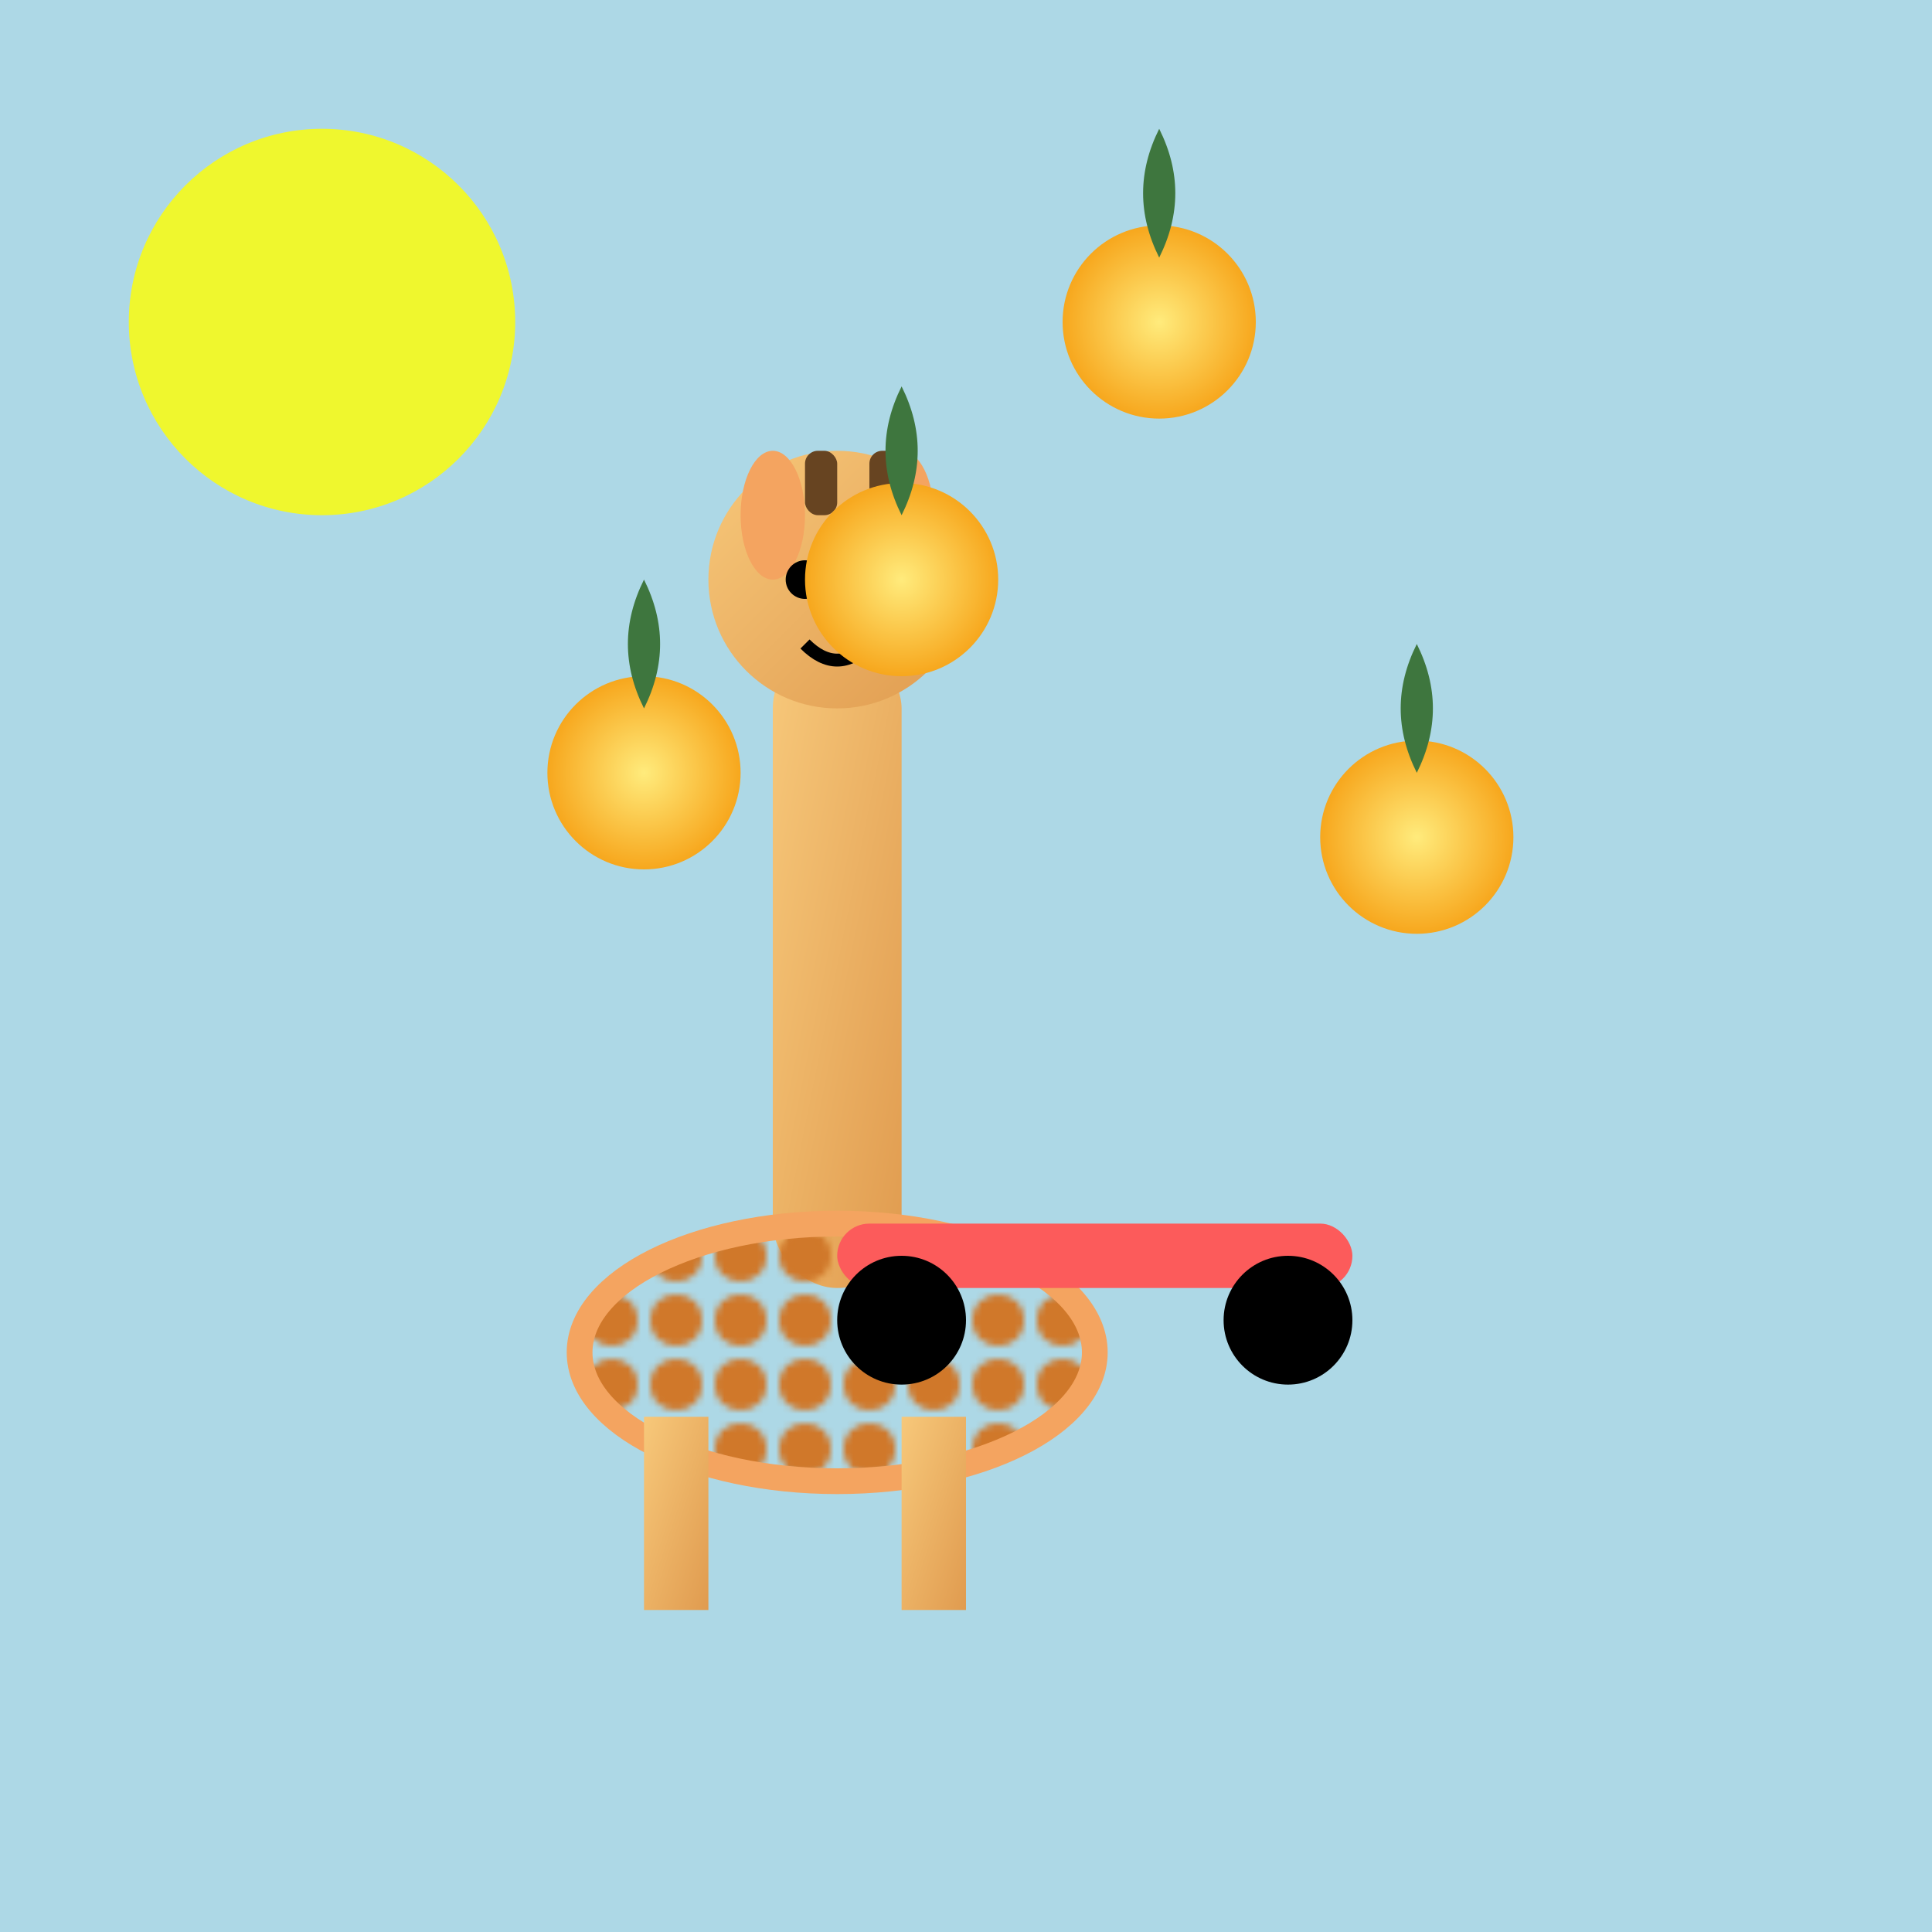
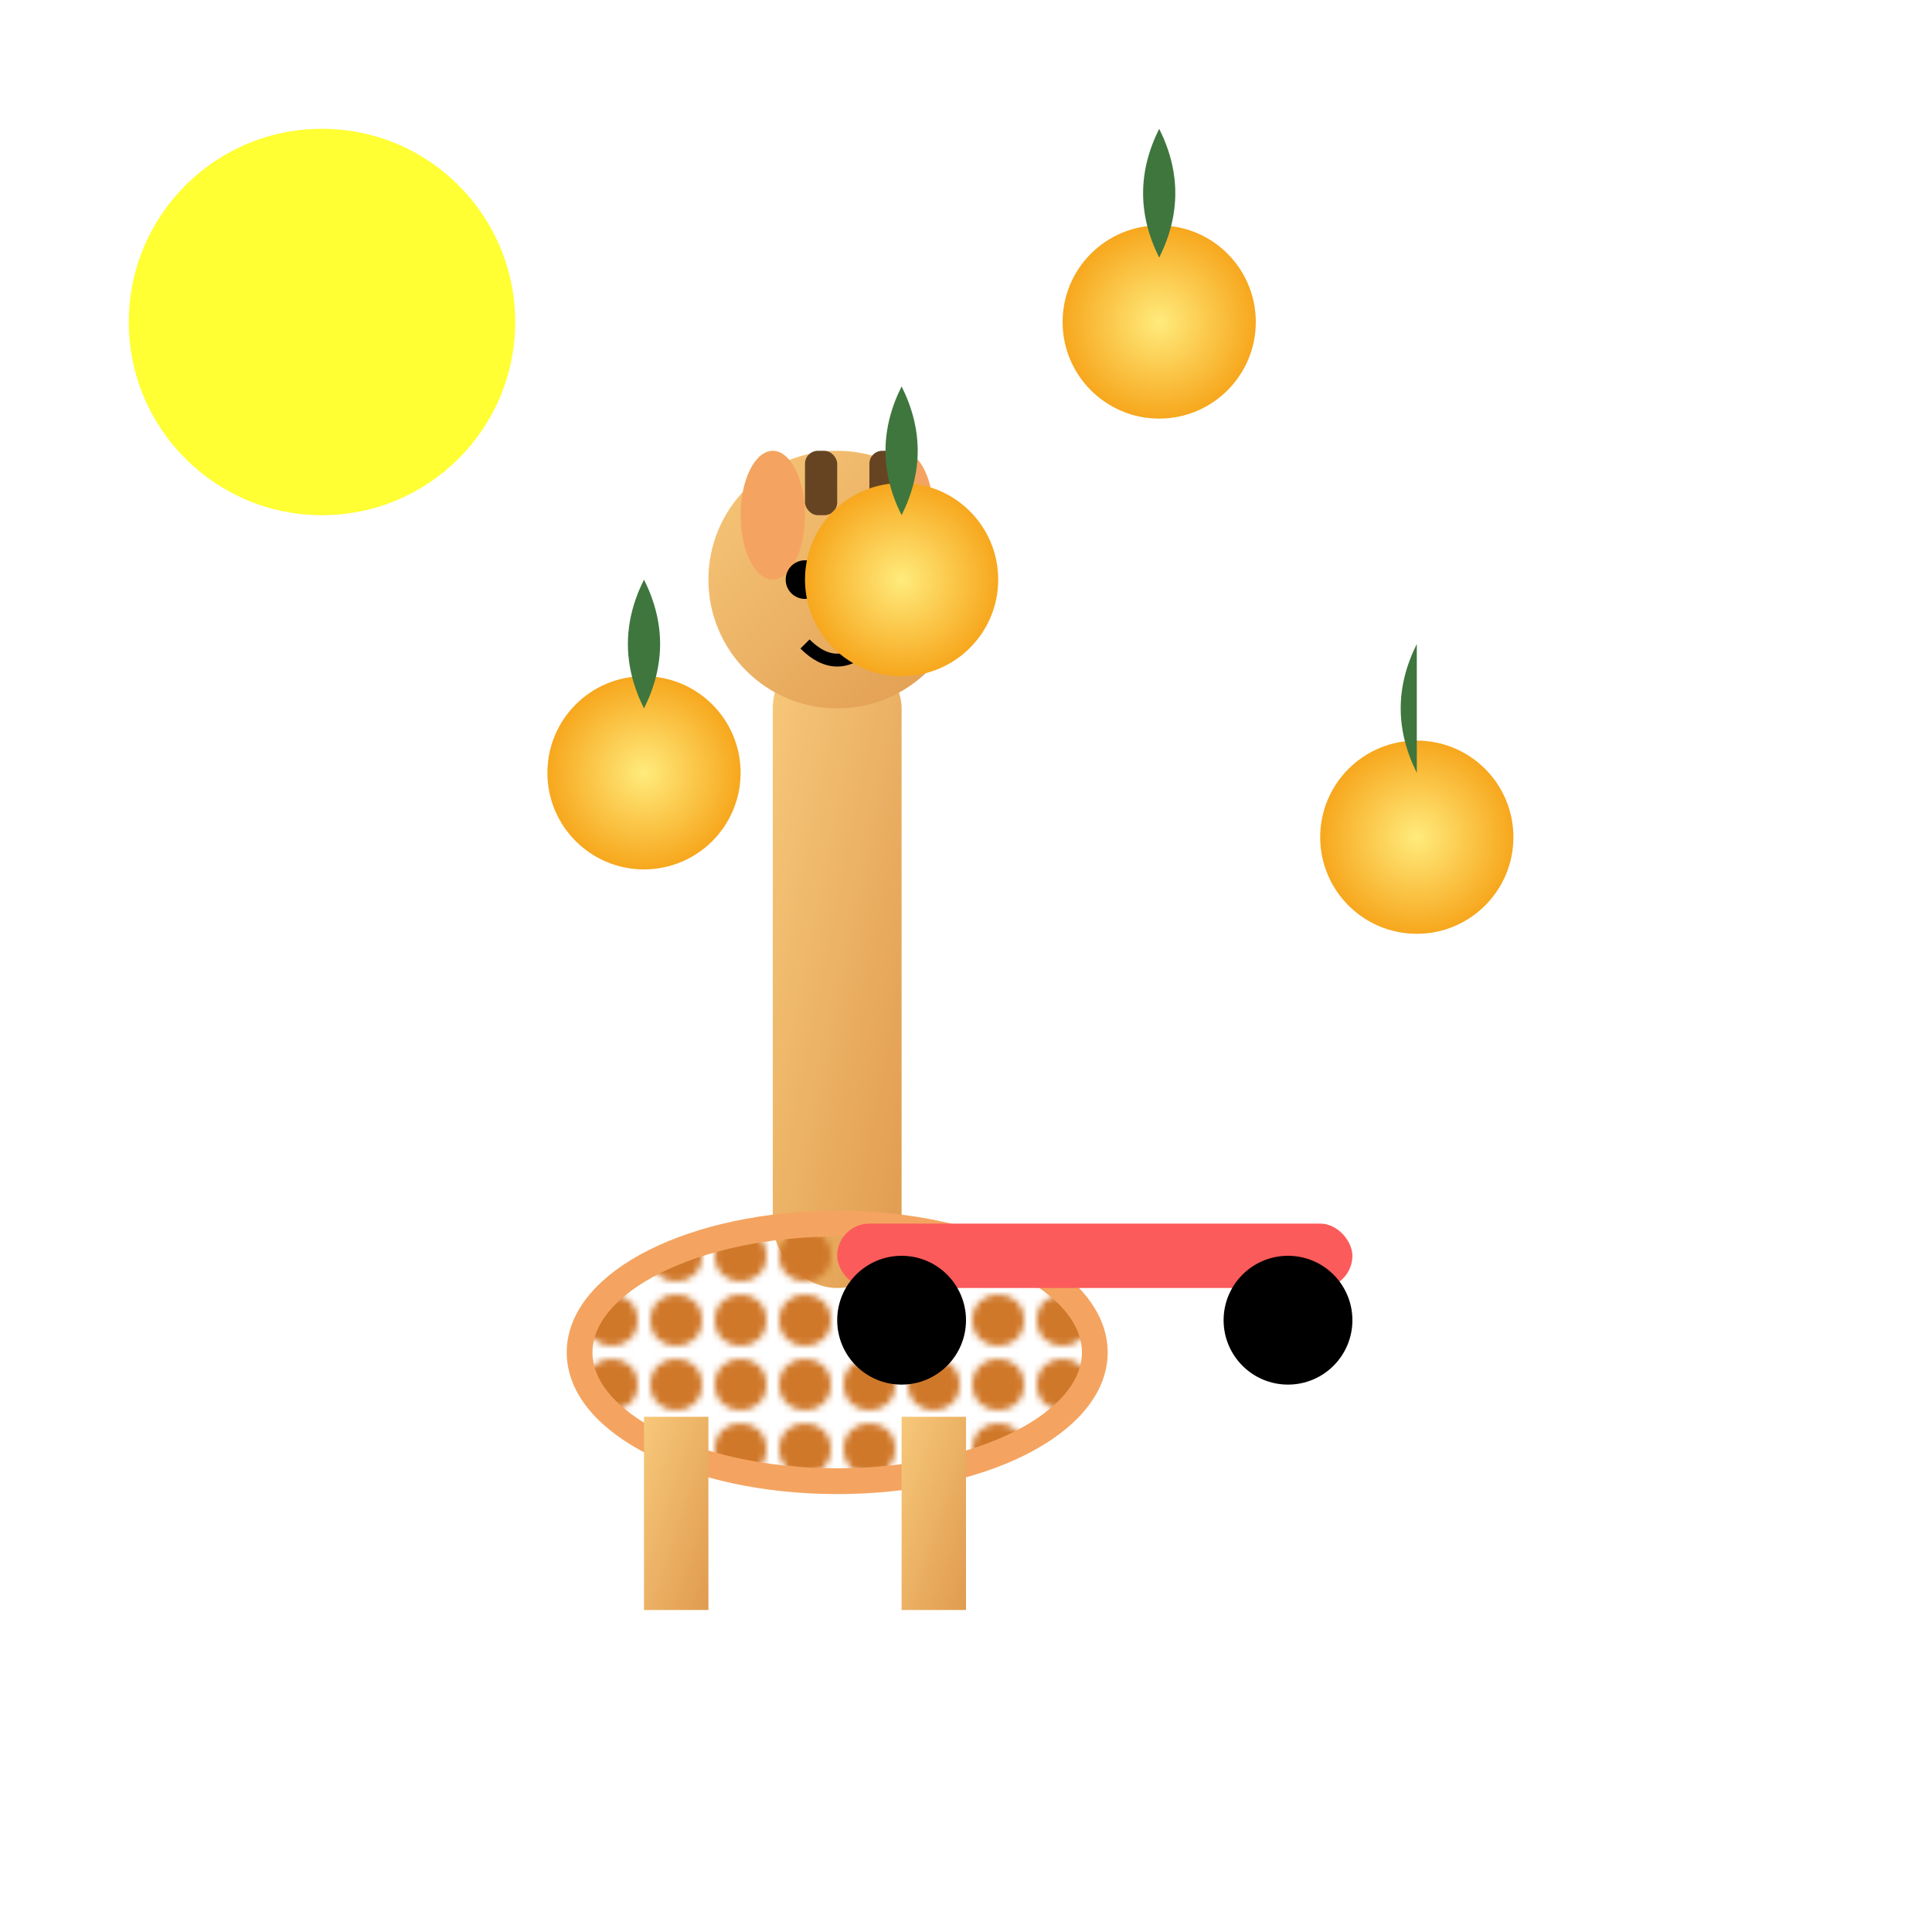
<svg xmlns="http://www.w3.org/2000/svg" viewBox="0 0 300 300">
  <defs>
    <linearGradient id="giraffeGradient" x1="0%" y1="0%" x2="100%" y2="100%">
      <stop offset="0%" stop-color="#f7c87a" />
      <stop offset="100%" stop-color="#e09b4f" />
    </linearGradient>
    <radialGradient id="pineappleGradient" cx="50%" cy="50%" r="50%">
      <stop offset="0%" stop-color="#ffeb7c" />
      <stop offset="100%" stop-color="#f7a71d" />
    </radialGradient>
    <pattern id="giraffeSpots" patternUnits="userSpaceOnUse" width="10" height="10">
      <circle cx="5" cy="5" r="4" fill="#d0782a" />
    </pattern>
  </defs>
-   <rect width="300" height="300" fill="lightblue" />
  <circle cx="50" cy="50" r="30" fill="yellow" opacity="0.8" />
  <g transform="translate(150,150)">
    <g transform="translate(-100,-100)">
      <rect x="70" y="50" width="20" height="100" rx="10" fill="url(#giraffeGradient)" />
      <ellipse cx="80" cy="160" rx="40" ry="20" fill="url(#giraffeSpots)" stroke="#f4a460" stroke-width="4" />
      <rect x="50" y="170" width="10" height="30" fill="url(#giraffeGradient)" />
      <rect x="90" y="170" width="10" height="30" fill="url(#giraffeGradient)" />
      <circle cx="80" cy="40" r="20" fill="url(#giraffeGradient)" />
      <ellipse cx="70" cy="30" rx="5" ry="10" fill="#f4a460" />
      <ellipse cx="90" cy="30" rx="5" ry="10" fill="#f4a460" />
      <rect x="75" y="20" width="5" height="10" rx="2" fill="#674421" />
      <rect x="85" y="20" width="5" height="10" rx="2" fill="#674421" />
      <circle cx="75" cy="40" r="3" fill="black" />
-       <circle cx="85" cy="40" r="3" fill="black" />
      <path d="M75 50 Q80 55, 85 50" stroke="black" fill="none" stroke-width="2" />
    </g>
  </g>
  <g transform="translate(120,180)">
    <rect x="10" y="10" width="80" height="10" rx="5" fill="#fc5b5b" />
    <circle cx="20" cy="25" r="10" fill="black" />
    <circle cx="80" cy="25" r="10" fill="black" />
  </g>
  <g transform="translate(100,70)">
    <g>
      <circle cx="40" cy="20" r="15" fill="url(#pineappleGradient)" />
      <path d="M40 10 Q35 0, 40 -10 Q45 0, 40 10 Z" fill="#3e763e" />
    </g>
    <g transform="translate(40,-40)">
      <circle cx="40" cy="20" r="15" fill="url(#pineappleGradient)" />
      <path d="M40 10 Q35 0, 40 -10 Q45 0, 40 10 Z" fill="#3e763e" />
    </g>
    <g transform="translate(-40,30)">
      <circle cx="40" cy="20" r="15" fill="url(#pineappleGradient)" />
      <path d="M40 10 Q35 0, 40 -10 Q45 0, 40 10 Z" fill="#3e763e" />
    </g>
    <g transform="translate(80,40)">
      <circle cx="40" cy="20" r="15" fill="url(#pineappleGradient)" />
-       <path d="M40 10 Q35 0, 40 -10 Q45 0, 40 10 Z" fill="#3e763e" />
+       <path d="M40 10 Q35 0, 40 -10 Z" fill="#3e763e" />
    </g>
  </g>
</svg>